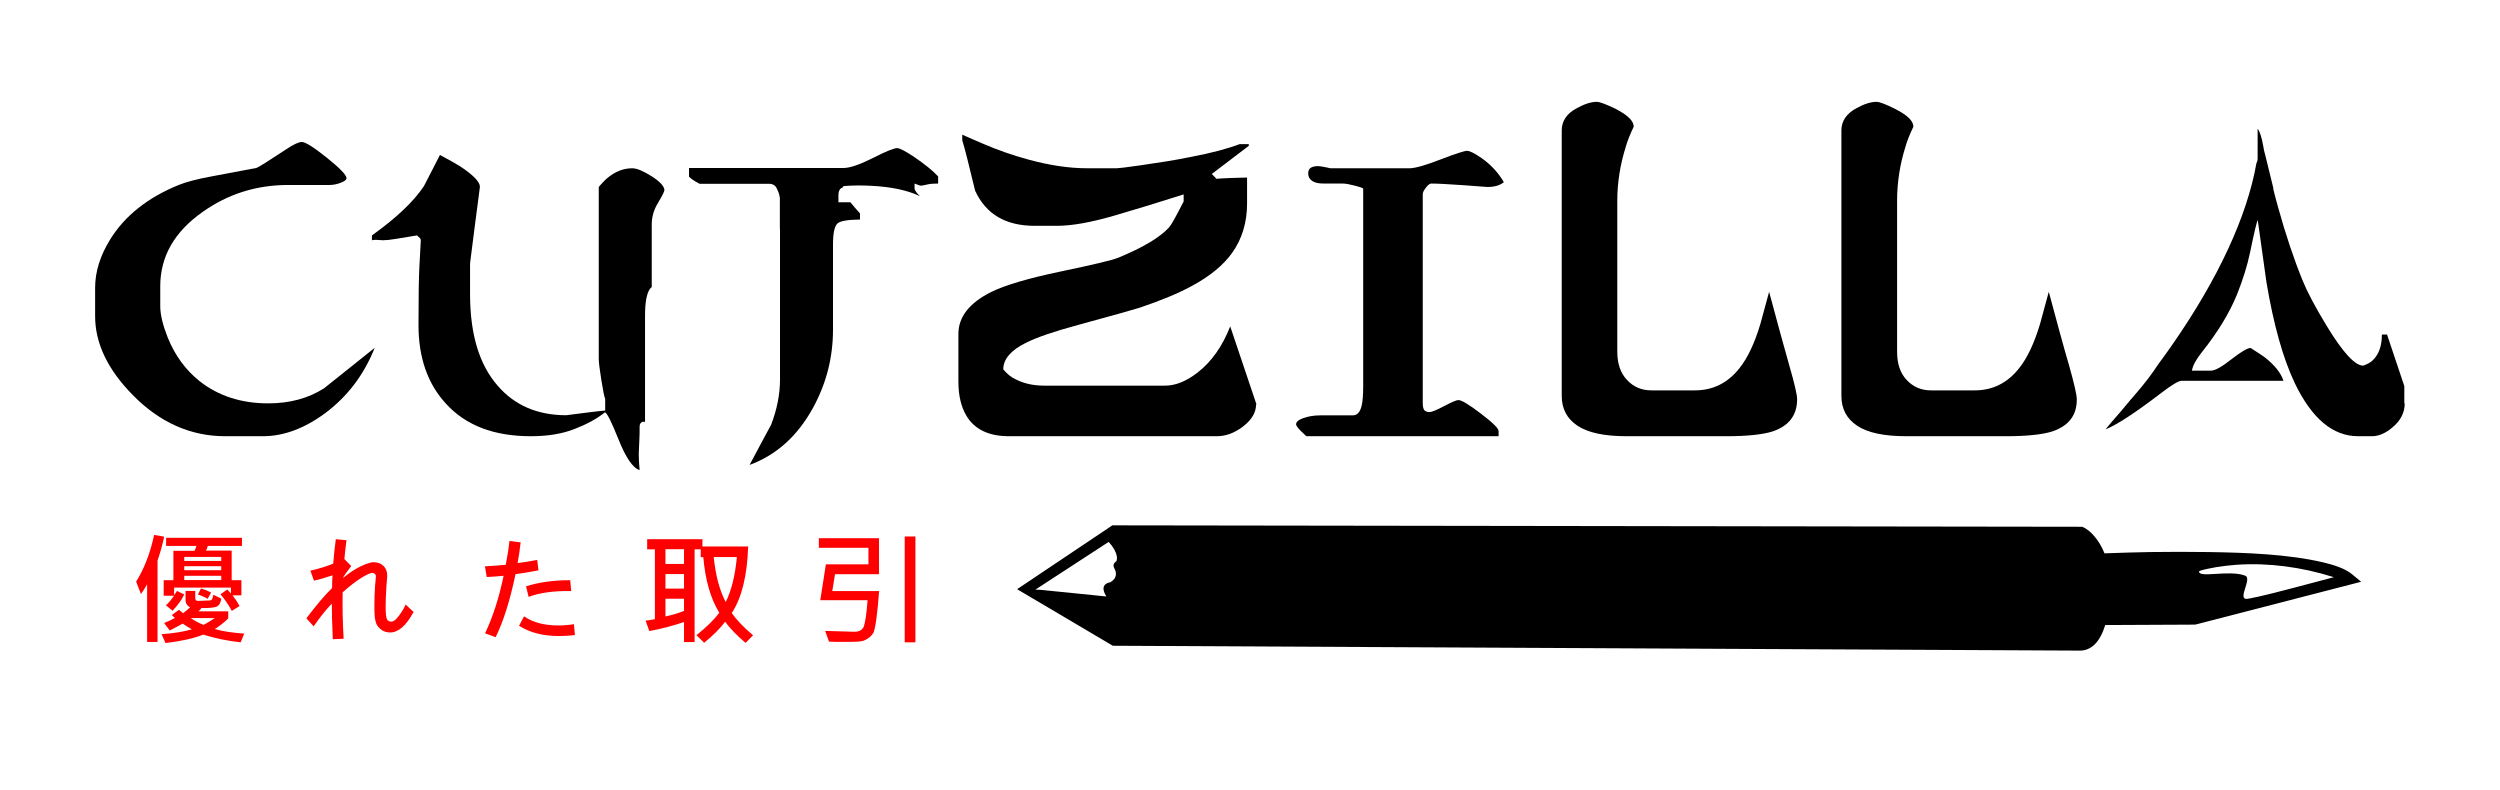
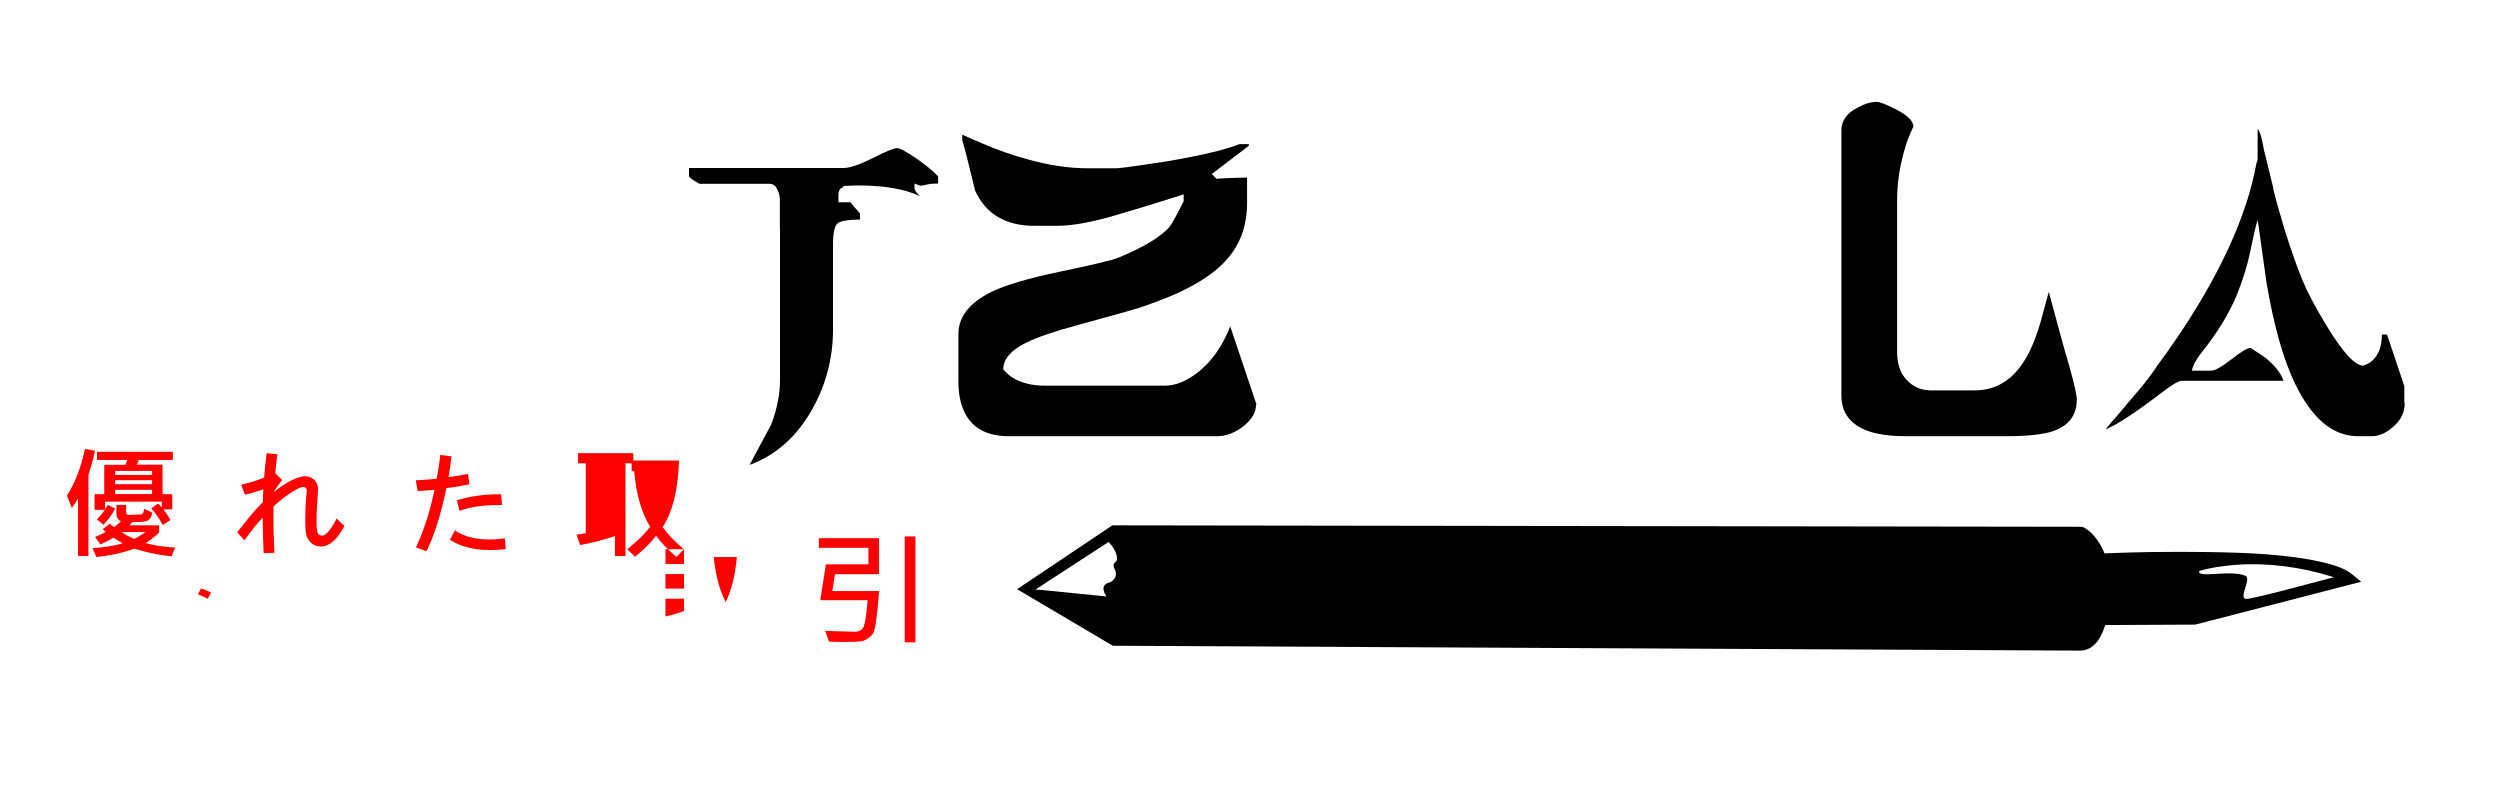
<svg xmlns="http://www.w3.org/2000/svg" xml:space="preserve" width="29.477mm" height="9.315mm" style="shape-rendering:geometricPrecision; text-rendering:geometricPrecision; image-rendering:optimizeQuality; fill-rule:evenodd; clip-rule:evenodd" viewBox="0 0 175.03 55.31">
  <defs>
    <style type="text/css">  .fil0 {fill:none} .fil3 {fill:black} .fil2 {fill:black;fill-rule:nonzero} .fil1 {fill:red;fill-rule:nonzero}  </style>
  </defs>
  <g id="Слой_x0020_1">
-     <rect class="fil0" x="-0" y="-0" width="175.03" height="55.31" />
-     <path class="fil1" d="M14.78 41.49l-0.24 0.43c-0.27,-0.15 -0.5,-0.24 -0.68,-0.3l0.21 -0.42c0.21,0.06 0.46,0.15 0.71,0.29zm49.31 3.48l-0.75 0 0 -7.41 0.75 0 0 7.41zm-2.54 -3.6l0 0c-0.06,0.77 -0.12,1.43 -0.19,1.94 -0.07,0.51 -0.14,0.84 -0.21,0.99 -0.08,0.14 -0.2,0.27 -0.36,0.38 -0.16,0.11 -0.32,0.19 -0.48,0.21 -0.16,0.04 -0.57,0.05 -1.24,0.05 -0.44,0 -0.77,0 -1.03,-0.02l-0.27 -0.75c1.31,0.04 1.99,0.06 2.05,0.06 0.34,0 0.56,-0.13 0.66,-0.38 0.09,-0.25 0.19,-0.86 0.26,-1.83l-3.31 0 0.39 -2.51 2.98 0 0 -1.16 -3.47 0 0 -0.67 4.21 0 0 2.52 -3.08 0 -0.19 1.18 3.26 0zm-9.96 -2.37l-1.62 0c0.13,1.29 0.41,2.34 0.84,3.15 0.4,-0.81 0.66,-1.85 0.78,-3.15zm-3.7 3.77l0 0 0 -0.85 -1.3 0 0 1.24c0.49,-0.11 0.93,-0.24 1.3,-0.39zm0 -2.58l0 0 -1.3 0 0 1.02 1.3 0 0 -1.02zm0 -1.74l0 0 -1.3 0 0 1.03 1.3 0 0 -1.03zm4.84 6.02l0 0 -0.53 0.54c-0.62,-0.53 -1.1,-1.02 -1.43,-1.48 -0.36,0.48 -0.86,0.97 -1.47,1.47l-0.54 -0.53c0.7,-0.56 1.23,-1.08 1.6,-1.57 -0.61,-0.99 -0.98,-2.28 -1.12,-3.89l-0.18 0 0 -0.55 -0.43 0 0 6.49 -0.74 0 0 -1.4c-0.78,0.26 -1.59,0.48 -2.43,0.63l-0.26 -0.73c0.2,-0.02 0.42,-0.06 0.65,-0.1l0 -4.89 -0.54 0 0 -0.71 3.87 0 0 0.51 3.2 0c-0.07,2.08 -0.46,3.62 -1.15,4.66 0.34,0.48 0.84,1.01 1.5,1.56zm-12.73 -3.09c-1.24,-0.02 -2.24,0.12 -2.99,0.41l-0.18 -0.74c0.87,-0.28 1.89,-0.43 3.09,-0.43l0.07 0.75zm0.26 3.08l0 0c-0.38,0.05 -0.76,0.07 -1.12,0.07 -1.12,0 -2.05,-0.24 -2.8,-0.72l0.35 -0.66c0.62,0.43 1.43,0.64 2.41,0.64 0.35,0 0.72,-0.03 1.08,-0.09l0.07 0.75zm-2.56 -4.53l0 0c-0.55,0.11 -1.09,0.2 -1.61,0.27 -0.38,1.84 -0.85,3.32 -1.39,4.41l-0.74 -0.27c0.53,-1.11 0.97,-2.45 1.3,-4.03 -0.33,0.03 -0.73,0.07 -1.18,0.09l-0.13 -0.75c0.42,-0.02 0.9,-0.06 1.46,-0.11 0.14,-0.73 0.22,-1.28 0.26,-1.67l0.78 0.1c-0.05,0.46 -0.12,0.94 -0.21,1.45 0.38,-0.04 0.84,-0.12 1.37,-0.22l0.09 0.74zm-8.76 2.94c-0.51,0.94 -1.05,1.41 -1.63,1.41 -0.25,0 -0.48,-0.07 -0.66,-0.23 -0.19,-0.15 -0.31,-0.34 -0.36,-0.56 -0.06,-0.22 -0.08,-0.59 -0.08,-1.1 0,-0.47 0.02,-0.93 0.05,-1.39l0.06 -0.67c0,-0.06 -0.03,-0.11 -0.08,-0.15 -0.05,-0.05 -0.1,-0.07 -0.16,-0.07 -0.14,0 -0.4,0.11 -0.77,0.34 -0.36,0.22 -0.81,0.56 -1.32,1.02 -0.02,1.05 0,2.13 0.07,3.25l-0.76 0.03c-0.05,-1.08 -0.07,-1.91 -0.07,-2.49 -0.4,0.42 -0.83,0.95 -1.27,1.59l-0.51 -0.56c0.72,-0.95 1.31,-1.65 1.8,-2.12 0,-0.33 0.01,-0.62 0.03,-0.89 -0.55,0.18 -0.99,0.31 -1.3,0.37l-0.25 -0.7c0.6,-0.13 1.13,-0.3 1.6,-0.49 0.05,-0.58 0.1,-1.15 0.18,-1.71l0.75 0.07c-0.06,0.44 -0.11,0.89 -0.15,1.32l0.48 0.49 -0.38 0.51c-0.12,0.18 -0.19,0.28 -0.2,0.33 0.45,-0.37 0.88,-0.65 1.28,-0.84 0.39,-0.18 0.69,-0.27 0.87,-0.27 0.27,0 0.49,0.08 0.68,0.25 0.18,0.17 0.27,0.4 0.27,0.71 0,0.02 -0.02,0.28 -0.06,0.8 -0.03,0.52 -0.05,0.96 -0.05,1.32 0,0.49 0.03,0.8 0.09,0.91 0.06,0.11 0.16,0.17 0.31,0.17 0.16,0 0.34,-0.15 0.56,-0.45 0.22,-0.3 0.36,-0.55 0.44,-0.75l0.57 0.54zm-13.89 0.4l0 0 -1.7 0c0.27,0.19 0.58,0.35 0.9,0.48 0.2,-0.1 0.46,-0.26 0.79,-0.48zm0.44 -2.96l0 0 -2.59 0 0 0.3 2.59 0 0 -0.3zm0 -0.67l0 0 -2.59 0 0 0.28 2.59 0 0 -0.28zm0 -0.65l0 0 -2.59 0 0 0.28 2.59 0 0 -0.28zm1.45 -0.77l0 0 -2.39 0c-0.03,0.11 -0.07,0.22 -0.13,0.33l1.8 0 0 2.07 0.68 0 0 1.06 -0.62 0c0.16,0.2 0.33,0.45 0.49,0.75l-0.54 0.34c-0.25,-0.47 -0.52,-0.85 -0.8,-1.16l0.48 -0.34c0.06,0.06 0.14,0.15 0.26,0.28l0 -0.41 -3.98 0 0 0.54c0.11,-0.17 0.18,-0.27 0.2,-0.31l0.51 0.25c-0.19,0.4 -0.47,0.77 -0.82,1.14l-0.46 -0.38c0.2,-0.19 0.39,-0.41 0.56,-0.67l-0.72 0 0 -1.09 0.68 0 0 -2.06 1.48 0c0.07,-0.13 0.1,-0.24 0.13,-0.34l-2.12 0 0 -0.57 5.31 0 0 0.57zm0.17 6.11l0 0 -0.26 0.64c-0.95,-0.1 -1.82,-0.29 -2.62,-0.54 -0.65,0.26 -1.53,0.46 -2.64,0.59l-0.28 -0.62c0.84,-0.06 1.55,-0.17 2.12,-0.34 -0.33,-0.19 -0.54,-0.33 -0.64,-0.4 -0.37,0.21 -0.68,0.37 -0.91,0.48l-0.39 -0.52c0.29,-0.12 0.55,-0.24 0.76,-0.36 -0.09,-0.07 -0.18,-0.15 -0.22,-0.2l0.5 -0.37c0.07,0.07 0.17,0.14 0.29,0.24 0.2,-0.15 0.36,-0.29 0.49,-0.42 -0.21,-0.09 -0.32,-0.27 -0.32,-0.51l0 -0.63 0.68 0 0 0.52c0,0.11 0.06,0.18 0.18,0.18l0.83 -0.03c0.05,0 0.09,-0.02 0.14,-0.05 0.04,-0.04 0.08,-0.15 0.12,-0.35l0.55 0.27c-0.03,0.26 -0.12,0.44 -0.28,0.54 -0.16,0.09 -0.53,0.13 -1.11,0.12 -0.03,0.06 -0.09,0.13 -0.2,0.23l2.08 0 0 0.5c-0.3,0.29 -0.61,0.53 -0.94,0.74 0.53,0.16 1.22,0.26 2.07,0.32zm-5.62 -6.75l0 0c-0.05,0.25 -0.13,0.61 -0.26,1.04l-0.2 0.63 0 5.69 -0.73 0 0 -4.03c-0.17,0.3 -0.32,0.52 -0.43,0.68l-0.34 -0.87c0.57,-0.91 0.99,-2 1.26,-3.27l0.7 0.12z" />
-     <path class="fil2" d="M46.51 13.33c0,0.08 -0.14,0.37 -0.44,0.87 -0.3,0.49 -0.44,0.99 -0.44,1.5l0 4.4c-0.06,0.05 -0.1,0.08 -0.13,0.13 -0.23,0.33 -0.34,0.95 -0.34,1.87l0 7.43 -0.18 0c-0.13,0.05 -0.2,0.16 -0.2,0.34 0,0.35 0,0.67 -0.02,0.97 -0.01,0.3 -0.03,0.61 -0.04,0.92 0,0.34 0.02,0.72 0.06,1.15 -0.47,-0.14 -0.96,-0.86 -1.47,-2.13 -0.51,-1.28 -0.83,-1.91 -0.96,-1.91 -0.56,0.45 -1.28,0.84 -2.14,1.17 -0.87,0.34 -1.88,0.5 -3.05,0.5 -2.57,0 -4.55,-0.75 -5.94,-2.28 -1.28,-1.39 -1.92,-3.22 -1.92,-5.49 0,-1.94 0.02,-3.29 0.06,-4.06 0.04,-0.76 0.07,-1.39 0.1,-1.86 0,-0.08 -0.02,-0.14 -0.05,-0.17 -0.11,-0.1 -0.19,-0.17 -0.21,-0.2 -0.58,0.1 -1.06,0.18 -1.46,0.24 -0.4,0.07 -0.72,0.1 -0.93,0.1 -0.22,-0.02 -0.39,-0.03 -0.49,-0.03 -0.11,0 -0.21,0.01 -0.28,0.03l0 -0.34c1.71,-1.22 2.93,-2.38 3.64,-3.45 0.37,-0.73 0.75,-1.44 1.12,-2.18 0.63,0.33 1.1,0.6 1.41,0.79 0.92,0.61 1.39,1.09 1.39,1.44 -0.22,1.71 -0.45,3.41 -0.66,5.11 -0.02,0.13 -0.03,0.26 -0.03,0.38l0 2.08c0.01,2.76 0.64,4.87 1.93,6.35 1.19,1.38 2.79,2.07 4.81,2.07 0.5,-0.07 0.89,-0.12 1.16,-0.15 0.91,-0.11 1.43,-0.18 1.56,-0.18l0 -0.81c-0.06,-0.13 -0.15,-0.58 -0.27,-1.33 -0.12,-0.75 -0.18,-1.24 -0.18,-1.47l0 -12.04c0.24,-0.29 0.45,-0.5 0.62,-0.64 0.54,-0.45 1.12,-0.67 1.72,-0.67 0.33,0 0.78,0.19 1.38,0.57 0.59,0.38 0.88,0.71 0.88,0.98z" />
+     <path class="fil1" d="M14.78 41.49l-0.24 0.43c-0.27,-0.15 -0.5,-0.24 -0.68,-0.3l0.21 -0.42c0.21,0.06 0.46,0.15 0.71,0.29zm49.31 3.48l-0.75 0 0 -7.41 0.75 0 0 7.41zm-2.54 -3.6l0 0c-0.06,0.77 -0.12,1.43 -0.19,1.94 -0.07,0.51 -0.14,0.84 -0.21,0.99 -0.08,0.14 -0.2,0.27 -0.36,0.38 -0.16,0.11 -0.32,0.19 -0.48,0.21 -0.16,0.04 -0.57,0.05 -1.24,0.05 -0.44,0 -0.77,0 -1.03,-0.02l-0.27 -0.75c1.31,0.04 1.99,0.06 2.05,0.06 0.34,0 0.56,-0.13 0.66,-0.38 0.09,-0.25 0.19,-0.86 0.26,-1.83l-3.31 0 0.39 -2.51 2.98 0 0 -1.16 -3.47 0 0 -0.67 4.21 0 0 2.52 -3.08 0 -0.19 1.18 3.26 0zm-9.96 -2.37l-1.62 0c0.13,1.29 0.41,2.34 0.84,3.15 0.4,-0.81 0.66,-1.85 0.78,-3.15zm-3.7 3.77l0 0 0 -0.85 -1.3 0 0 1.24c0.49,-0.11 0.93,-0.24 1.3,-0.39zm0 -2.58l0 0 -1.3 0 0 1.02 1.3 0 0 -1.02zm0 -1.74l0 0 -1.3 0 0 1.03 1.3 0 0 -1.03zl0 0 -0.53 0.54c-0.62,-0.53 -1.1,-1.02 -1.43,-1.48 -0.36,0.48 -0.86,0.97 -1.47,1.47l-0.54 -0.53c0.7,-0.56 1.23,-1.08 1.6,-1.57 -0.61,-0.99 -0.98,-2.28 -1.12,-3.89l-0.18 0 0 -0.55 -0.43 0 0 6.49 -0.74 0 0 -1.4c-0.78,0.26 -1.59,0.48 -2.43,0.63l-0.26 -0.73c0.2,-0.02 0.42,-0.06 0.65,-0.1l0 -4.89 -0.54 0 0 -0.71 3.87 0 0 0.51 3.2 0c-0.07,2.08 -0.46,3.62 -1.15,4.66 0.34,0.48 0.84,1.01 1.5,1.56zm-12.73 -3.09c-1.24,-0.02 -2.24,0.12 -2.99,0.41l-0.18 -0.74c0.87,-0.28 1.89,-0.43 3.09,-0.43l0.07 0.75zm0.26 3.08l0 0c-0.38,0.05 -0.76,0.07 -1.12,0.07 -1.12,0 -2.05,-0.24 -2.8,-0.72l0.35 -0.66c0.62,0.43 1.43,0.64 2.41,0.64 0.35,0 0.72,-0.03 1.08,-0.09l0.07 0.75zm-2.56 -4.53l0 0c-0.55,0.11 -1.09,0.2 -1.61,0.27 -0.38,1.84 -0.85,3.32 -1.39,4.41l-0.74 -0.27c0.53,-1.11 0.97,-2.45 1.3,-4.03 -0.33,0.03 -0.73,0.07 -1.18,0.09l-0.13 -0.75c0.42,-0.02 0.9,-0.06 1.46,-0.11 0.14,-0.73 0.22,-1.28 0.26,-1.67l0.78 0.1c-0.05,0.46 -0.12,0.94 -0.21,1.45 0.38,-0.04 0.84,-0.12 1.37,-0.22l0.09 0.74zm-8.76 2.94c-0.51,0.94 -1.05,1.41 -1.63,1.41 -0.25,0 -0.48,-0.07 -0.66,-0.23 -0.19,-0.15 -0.31,-0.34 -0.36,-0.56 -0.06,-0.22 -0.08,-0.59 -0.08,-1.1 0,-0.47 0.02,-0.93 0.05,-1.39l0.06 -0.67c0,-0.06 -0.03,-0.11 -0.08,-0.15 -0.05,-0.05 -0.1,-0.07 -0.16,-0.07 -0.14,0 -0.4,0.11 -0.77,0.34 -0.36,0.22 -0.81,0.56 -1.32,1.02 -0.02,1.05 0,2.13 0.07,3.25l-0.76 0.03c-0.05,-1.08 -0.07,-1.91 -0.07,-2.49 -0.4,0.42 -0.83,0.95 -1.27,1.59l-0.51 -0.56c0.72,-0.95 1.31,-1.65 1.8,-2.12 0,-0.33 0.01,-0.62 0.03,-0.89 -0.55,0.18 -0.99,0.31 -1.3,0.37l-0.25 -0.7c0.6,-0.13 1.13,-0.3 1.6,-0.49 0.05,-0.58 0.1,-1.15 0.18,-1.71l0.75 0.07c-0.06,0.44 -0.11,0.89 -0.15,1.32l0.48 0.49 -0.38 0.51c-0.12,0.18 -0.19,0.28 -0.2,0.33 0.45,-0.37 0.88,-0.65 1.28,-0.84 0.39,-0.18 0.69,-0.27 0.87,-0.27 0.27,0 0.49,0.08 0.68,0.25 0.18,0.17 0.27,0.4 0.27,0.71 0,0.02 -0.02,0.28 -0.06,0.8 -0.03,0.52 -0.05,0.96 -0.05,1.32 0,0.49 0.03,0.8 0.09,0.91 0.06,0.11 0.16,0.17 0.31,0.17 0.16,0 0.34,-0.15 0.56,-0.45 0.22,-0.3 0.36,-0.55 0.44,-0.75l0.57 0.54zm-13.89 0.4l0 0 -1.7 0c0.27,0.19 0.58,0.35 0.9,0.48 0.2,-0.1 0.46,-0.26 0.79,-0.48zm0.44 -2.96l0 0 -2.59 0 0 0.3 2.59 0 0 -0.3zm0 -0.67l0 0 -2.59 0 0 0.28 2.59 0 0 -0.28zm0 -0.65l0 0 -2.59 0 0 0.28 2.59 0 0 -0.28zm1.45 -0.77l0 0 -2.39 0c-0.03,0.11 -0.07,0.22 -0.13,0.33l1.8 0 0 2.07 0.68 0 0 1.06 -0.62 0c0.16,0.2 0.33,0.45 0.49,0.75l-0.54 0.34c-0.25,-0.47 -0.52,-0.85 -0.8,-1.16l0.48 -0.34c0.06,0.06 0.14,0.15 0.26,0.28l0 -0.41 -3.98 0 0 0.54c0.11,-0.17 0.18,-0.27 0.2,-0.31l0.51 0.25c-0.19,0.4 -0.47,0.77 -0.82,1.14l-0.46 -0.38c0.2,-0.19 0.39,-0.41 0.56,-0.67l-0.72 0 0 -1.09 0.68 0 0 -2.06 1.48 0c0.07,-0.13 0.1,-0.24 0.13,-0.34l-2.12 0 0 -0.57 5.31 0 0 0.57zm0.17 6.11l0 0 -0.26 0.64c-0.95,-0.1 -1.82,-0.29 -2.62,-0.54 -0.65,0.26 -1.53,0.46 -2.64,0.59l-0.28 -0.62c0.84,-0.06 1.55,-0.17 2.12,-0.34 -0.33,-0.19 -0.54,-0.33 -0.64,-0.4 -0.37,0.21 -0.68,0.37 -0.91,0.48l-0.39 -0.52c0.29,-0.12 0.55,-0.24 0.76,-0.36 -0.09,-0.07 -0.18,-0.15 -0.22,-0.2l0.5 -0.37c0.07,0.07 0.17,0.14 0.29,0.24 0.2,-0.15 0.36,-0.29 0.49,-0.42 -0.21,-0.09 -0.32,-0.27 -0.32,-0.51l0 -0.63 0.68 0 0 0.52c0,0.11 0.06,0.18 0.18,0.18l0.83 -0.03c0.05,0 0.09,-0.02 0.14,-0.05 0.04,-0.04 0.08,-0.15 0.12,-0.35l0.55 0.27c-0.03,0.26 -0.12,0.44 -0.28,0.54 -0.16,0.09 -0.53,0.13 -1.11,0.12 -0.03,0.06 -0.09,0.13 -0.2,0.23l2.08 0 0 0.5c-0.3,0.29 -0.61,0.53 -0.94,0.74 0.53,0.16 1.22,0.26 2.07,0.32zm-5.62 -6.75l0 0c-0.05,0.25 -0.13,0.61 -0.26,1.04l-0.2 0.63 0 5.69 -0.73 0 0 -4.03c-0.17,0.3 -0.32,0.52 -0.43,0.68l-0.34 -0.87c0.57,-0.91 0.99,-2 1.26,-3.27l0.7 0.12z" />
    <path class="fil2" d="M59.02 13.11c-0.03,0.01 -0.07,0.03 -0.1,0.05 -0.15,0.08 -0.22,0.25 -0.22,0.5l0 0.5 0.84 0c0.2,0.25 0.46,0.56 0.67,0.78l0 0.43c-0.86,0.01 -1.38,0.1 -1.57,0.27 -0.21,0.18 -0.32,0.67 -0.32,1.47l0 5.96c0,1.97 -0.47,3.8 -1.42,5.52 -1.08,1.95 -2.55,3.27 -4.42,3.96 0.5,-0.95 1.01,-1.89 1.51,-2.82 0.41,-1.07 0.62,-2.13 0.62,-3.16l0 -10.47c0,-0.03 -0,-0.07 -0.01,-0.1l0 -2.15c-0.02,-0.15 -0.07,-0.34 -0.14,-0.49 -0.02,-0.05 -0.04,-0.09 -0.06,-0.13 -0.06,-0.16 -0.17,-0.27 -0.31,-0.32 -0.06,-0.02 -0.11,-0.04 -0.18,-0.04l-0.01 0 -0.05 -0 -4.87 0c-0.06,-0.03 -0.09,-0.06 -0.12,-0.07 -0.25,-0.13 -0.46,-0.27 -0.62,-0.43l0 -0.61 10.83 0c0.43,0 1.11,-0.23 2.03,-0.69 0.91,-0.47 1.49,-0.7 1.71,-0.7 0.18,0 0.58,0.21 1.21,0.63 0.7,0.48 1.26,0.92 1.66,1.35l0 0.5c-0.32,0 -0.56,0.02 -0.73,0.06 -0.16,0.04 -0.32,0.07 -0.46,0.09 -0.07,0 -0.22,-0.05 -0.46,-0.15l0 0.38c0.05,0.14 0.17,0.31 0.37,0.5l-0.01 -0c-0.83,-0.4 -1.97,-0.65 -3.36,-0.72 -0.62,-0.04 -1.39,-0.03 -1.86,0.01 -0.08,0 -0.14,0.02 -0.17,0.06z" />
    <path class="fil2" d="M87.94 28.32c0,0.56 -0.31,1.07 -0.9,1.53 -0.61,0.47 -1.22,0.69 -1.85,0.69l-14.56 0c-1.39,0 -2.38,-0.47 -2.95,-1.4 -0.38,-0.62 -0.58,-1.43 -0.58,-2.41l0 -3.35c0,-1.19 0.76,-2.17 2.3,-2.94 0.98,-0.48 2.6,-0.96 4.85,-1.43 2.25,-0.47 3.61,-0.79 4.05,-0.97 1.72,-0.71 2.91,-1.42 3.55,-2.12 0.15,-0.16 0.48,-0.76 1.02,-1.82l0 -0.49c-1.72,0.55 -3.33,1.04 -4.8,1.47 -1.64,0.48 -3,0.73 -4.07,0.73l-1.57 0c-2.02,0 -3.41,-0.82 -4.16,-2.46 -0.45,-1.88 -0.75,-3.06 -0.9,-3.53l0 -0.39c0.46,0.2 0.92,0.41 1.4,0.61 1.06,0.46 2.12,0.83 3.19,1.12 1.52,0.42 2.9,0.62 4.14,0.62l2.09 0c0.12,0 0.65,-0.06 1.62,-0.2 1.25,-0.18 2.43,-0.36 3.55,-0.59 1.48,-0.28 2.62,-0.59 3.43,-0.9l0.64 0 0 0.12 -2.59 1.97c0.1,0.11 0.21,0.22 0.33,0.34 0.18,-0.02 0.51,-0.04 1.03,-0.06 0.51,-0.02 0.88,-0.03 1.11,-0.03l0 1.81c0,1.33 -0.35,2.49 -1.05,3.47 -0.61,0.85 -1.53,1.61 -2.76,2.28 -0.96,0.53 -2.21,1.05 -3.73,1.56 -0.37,0.12 -1.8,0.52 -4.29,1.2 -1.7,0.46 -2.93,0.88 -3.69,1.27 -1.02,0.51 -1.55,1.13 -1.55,1.84 0.21,0.25 0.43,0.44 0.62,0.56 0.62,0.38 1.37,0.58 2.25,0.58l8.46 0c0.74,0 1.49,-0.31 2.28,-0.92 0.98,-0.76 1.74,-1.85 2.28,-3.23l1.84 5.47z" />
-     <path class="fil2" d="M105.29 12.75c-0.27,0.23 -0.66,0.34 -1.16,0.34 -0.03,0 -0.56,-0.04 -1.61,-0.12 -1.04,-0.07 -1.83,-0.12 -2.33,-0.12 -0.11,0.02 -0.23,0.11 -0.37,0.3 -0.14,0.18 -0.21,0.33 -0.21,0.44l0 14.67c0,0.19 0.04,0.34 0.09,0.43 0.07,0.1 0.2,0.16 0.38,0.16 0.16,0 0.5,-0.14 1.03,-0.42 0.53,-0.28 0.86,-0.42 0.99,-0.42 0.21,-0.01 0.75,0.31 1.57,0.94 0.83,0.63 1.25,1.04 1.25,1.23l0 0.36 -13.46 0c-0.17,-0.16 -0.29,-0.27 -0.36,-0.34 -0.24,-0.24 -0.36,-0.41 -0.36,-0.49 0,-0.17 0.17,-0.32 0.51,-0.44 0.34,-0.12 0.75,-0.19 1.18,-0.19l2.28 0c0.31,0 0.51,-0.22 0.62,-0.67 0.07,-0.28 0.11,-0.75 0.11,-1.38l0 -13.83c-0.11,-0.07 -0.3,-0.13 -0.54,-0.19 -0.38,-0.1 -0.69,-0.16 -0.9,-0.16l-1.33 0c-0.29,0 -0.52,-0.04 -0.69,-0.12 -0.26,-0.13 -0.39,-0.33 -0.39,-0.59 0,-0.19 0.06,-0.32 0.19,-0.4 0.12,-0.07 0.28,-0.11 0.48,-0.11 0.14,0 0.36,0.04 0.66,0.1 0.12,0.03 0.2,0.05 0.24,0.05l5.53 0c0.37,0 1.09,-0.2 2.15,-0.61 1.06,-0.41 1.69,-0.61 1.87,-0.61 0.19,0 0.53,0.17 1.02,0.51 0.64,0.45 1.16,1.01 1.55,1.67z" />
-     <path class="fil2" d="M125.82 27.95c0,1.12 -0.57,1.86 -1.7,2.25 -0.69,0.22 -1.77,0.34 -3.23,0.34l-7 0c-1.56,0 -2.7,-0.24 -3.44,-0.73 -0.74,-0.49 -1.11,-1.18 -1.11,-2.1l0 -18.58c0,-0.66 0.35,-1.19 1.08,-1.57 0.53,-0.29 0.99,-0.43 1.37,-0.43 0.22,0 0.66,0.17 1.34,0.5 0.83,0.43 1.25,0.84 1.25,1.24 -0.26,0.54 -0.45,1.02 -0.56,1.42 -0.39,1.24 -0.59,2.5 -0.59,3.77l0 10.56c0,0.83 0.22,1.49 0.67,1.97 0.45,0.49 1.02,0.74 1.71,0.74l3.06 0c1.26,0 2.3,-0.52 3.12,-1.56 0.58,-0.73 1.06,-1.76 1.46,-3.1 0.2,-0.75 0.4,-1.49 0.61,-2.24 0.58,2.15 1.04,3.87 1.41,5.15 0.37,1.28 0.55,2.06 0.55,2.37z" />
    <path class="fil2" d="M145.4 27.95c0.01,1.12 -0.56,1.86 -1.7,2.25 -0.69,0.22 -1.77,0.34 -3.23,0.34l-7 0c-1.56,0 -2.7,-0.24 -3.44,-0.73 -0.74,-0.49 -1.11,-1.18 -1.11,-2.1l0 -18.58c0,-0.66 0.36,-1.19 1.08,-1.57 0.53,-0.29 0.99,-0.43 1.38,-0.43 0.21,0 0.66,0.17 1.33,0.51 0.83,0.42 1.25,0.83 1.25,1.23 -0.26,0.54 -0.45,1.02 -0.56,1.42 -0.39,1.24 -0.58,2.5 -0.58,3.77l0 10.56c0,0.83 0.21,1.49 0.66,1.97 0.45,0.49 1.02,0.74 1.71,0.74l3.06 0c1.27,0 2.3,-0.52 3.12,-1.56 0.58,-0.73 1.06,-1.76 1.46,-3.1 0.2,-0.75 0.41,-1.49 0.61,-2.24 0.58,2.15 1.04,3.87 1.42,5.15 0.36,1.28 0.54,2.06 0.54,2.37z" />
    <path class="fil2" d="M168.36 28.23c0,0.66 -0.29,1.23 -0.87,1.7 -0.48,0.41 -0.96,0.61 -1.42,0.61l-0.98 0c-1.76,0 -3.23,-1.23 -4.42,-3.7 -0.83,-1.74 -1.49,-4.1 -1.99,-7.07l-0.61 -4.35c-0.07,0.09 -0.25,0.85 -0.54,2.26 -0.19,0.9 -0.49,1.88 -0.91,2.93 -0.54,1.32 -1.36,2.66 -2.45,4.03 -0.41,0.51 -0.65,0.95 -0.71,1.31l1.33 0c0.29,0 0.77,-0.27 1.44,-0.8 0.68,-0.53 1.13,-0.79 1.34,-0.79 0.41,0.26 0.74,0.48 0.97,0.64 0.7,0.55 1.15,1.1 1.33,1.66l-7.13 0c-0.21,0 -0.68,0.28 -1.4,0.83 -1.83,1.4 -3.13,2.25 -3.92,2.57 0.03,-0.05 0.18,-0.23 0.44,-0.54 0.41,-0.46 0.86,-0.99 1.32,-1.55l0.44 -0.51c0.55,-0.64 1.04,-1.28 1.47,-1.94 0.36,-0.48 0.7,-0.96 1.02,-1.42 3.2,-4.61 5.21,-8.95 5.87,-12.69 0.06,-0.09 0.08,-0.2 0.08,-0.33l0 -2.07c0.16,0.21 0.29,0.62 0.39,1.2 0.03,0.22 0.08,0.43 0.14,0.63l0.57 2.33c-0,0.02 -0,0.05 -0,0.08 0.13,0.5 0.23,0.92 0.33,1.25 0.53,1.91 1.1,3.62 1.72,5.14 0.33,0.81 0.89,1.87 1.7,3.2 1.12,1.84 1.97,2.76 2.54,2.76 0.29,-0.1 0.5,-0.22 0.64,-0.35 0.45,-0.41 0.67,-1.02 0.67,-1.83l0.36 0 1.21 3.61 0 1.21z" />
    <path class="fil3" d="M147.34 38.74c1.05,-0.04 2.11,-0.07 3.17,-0.09 1.37,-0.02 2.75,-0.02 4.12,0 2.54,0.04 5.62,0.14 8.09,0.74 0.63,0.15 1.46,0.4 1.96,0.82l0.63 0.52 -11.62 3 -6.3 0.03c-0.15,0.49 -0.38,1.01 -0.75,1.37 -0.3,0.28 -0.65,0.43 -1.05,0.42l-67.68 -0.34 -6.7 -3.96 6.67 -4.47 67.9 0.1c0.32,0.13 0.61,0.38 0.83,0.64 0.31,0.35 0.56,0.79 0.73,1.22zm-74.44 2.56l4.56 0.46c-0.08,-0.12 -0.17,-0.31 -0.19,-0.44 -0.06,-0.3 0.11,-0.49 0.48,-0.56 0.08,-0.05 0.2,-0.15 0.27,-0.24 0.14,-0.21 0.15,-0.46 0,-0.72 -0.03,-0.05 -0.05,-0.12 -0.06,-0.18 -0.01,-0.14 0.07,-0.24 0.2,-0.33 0.04,-0.07 0.05,-0.21 0.03,-0.35 -0.06,-0.31 -0.24,-0.64 -0.57,-1l-5.13 3.34 0.42 0.02zm84.28 -1c-1.13,-0.43 -3.34,0.22 -3.21,-0.32 0.57,-0.2 1.66,-0.37 2.63,-0.44 2.2,-0.15 4.52,0.15 6.8,0.87l-2.95 0.78c-1.97,0.52 -3.07,0.76 -3.22,0.74 -0.52,-0.09 0.45,-1.44 -0.04,-1.63z" />
-     <path class="fil2" d="M26.23 24.36c-0.75,1.88 -1.9,3.4 -3.47,4.57 -1.45,1.07 -2.91,1.61 -4.35,1.61l-2.65 0c-2.41,0 -4.58,-0.96 -6.47,-2.89 -1.75,-1.78 -2.63,-3.61 -2.63,-5.52l0 -1.98c0,-1.12 0.35,-2.25 1.05,-3.38 1.03,-1.67 2.64,-2.94 4.8,-3.82 0.52,-0.21 1.3,-0.42 2.35,-0.61 1.03,-0.19 2.07,-0.39 3.08,-0.58 0.15,-0.04 0.84,-0.48 2.1,-1.31 0.51,-0.34 0.88,-0.51 1.09,-0.51 0.25,0 0.83,0.36 1.75,1.1 0.91,0.73 1.38,1.21 1.38,1.44 0,0.11 -0.14,0.21 -0.41,0.32 -0.28,0.1 -0.53,0.15 -0.76,0.15l-2.91 0c-2.23,0 -4.23,0.63 -6.01,1.9 -1.97,1.39 -2.95,3.12 -2.95,5.19l0 1.4c0,0.6 0.18,1.32 0.53,2.21 0.51,1.25 1.25,2.26 2.23,3.04 1.3,1.02 2.89,1.55 4.8,1.55 1.5,0 2.8,-0.35 3.9,-1.05 1.17,-0.94 2.36,-1.87 3.53,-2.82z" />
  </g>
</svg>